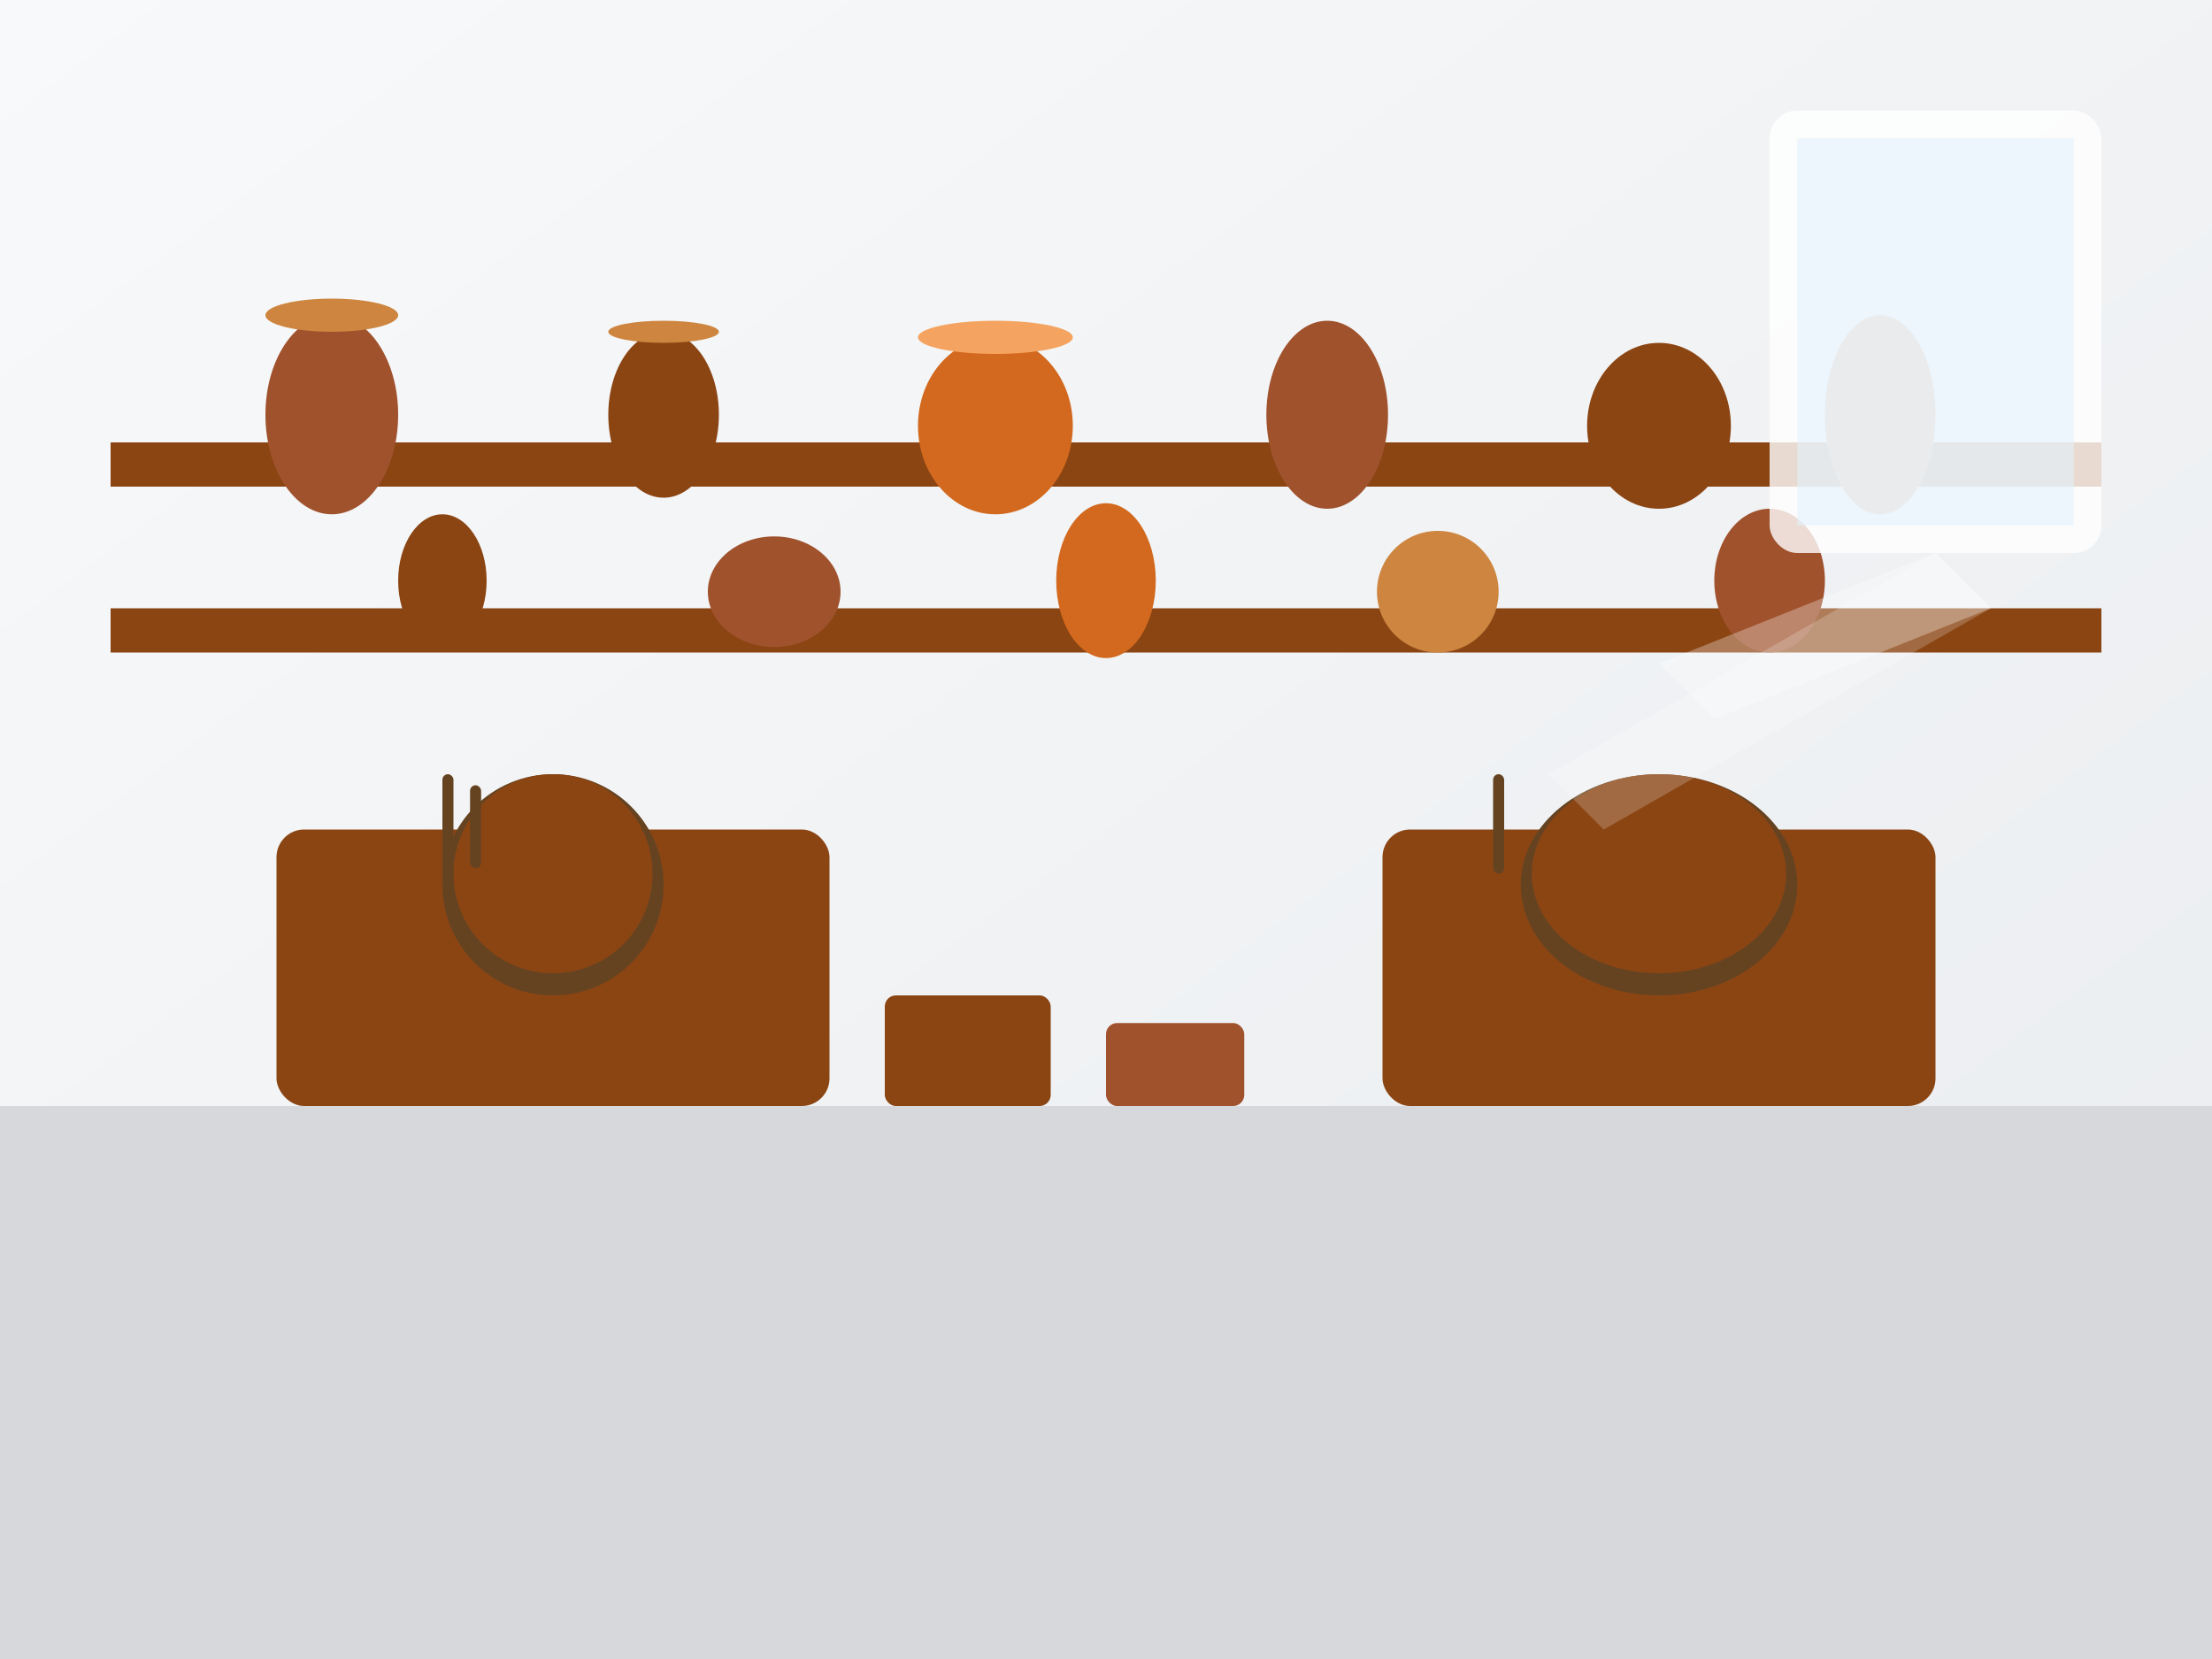
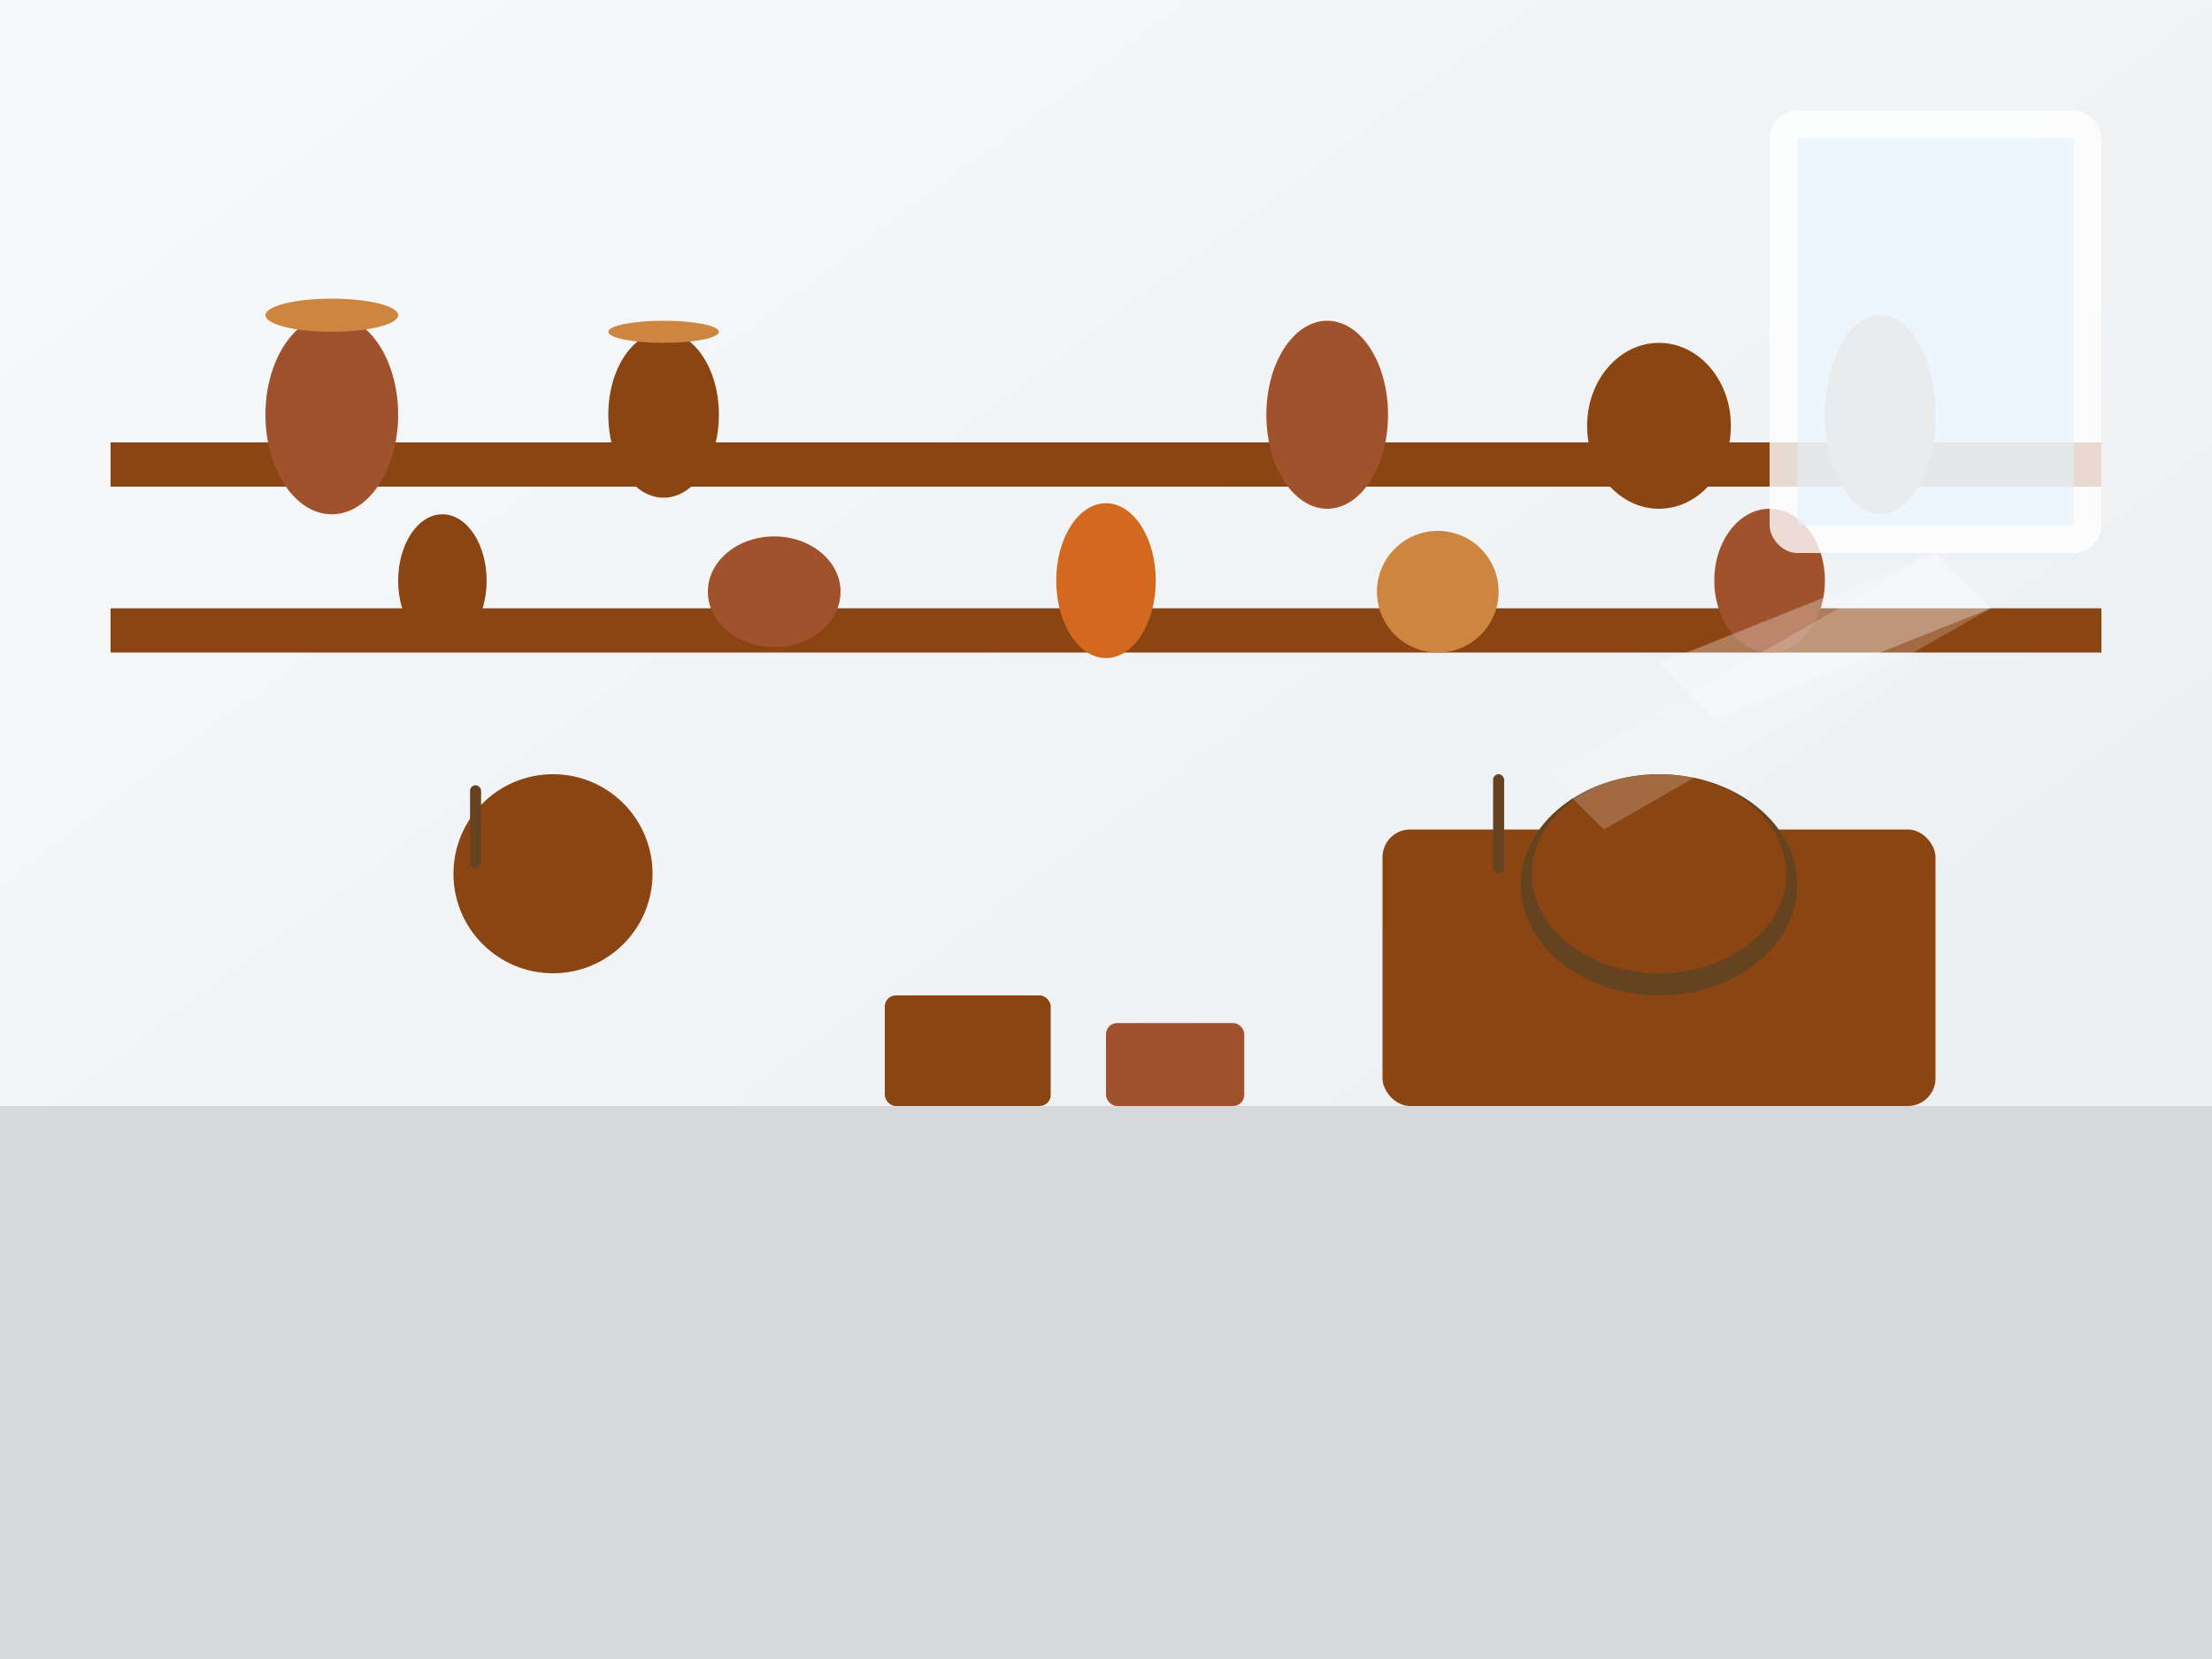
<svg xmlns="http://www.w3.org/2000/svg" viewBox="0 0 400 300" width="400" height="300">
  <rect x="0" y="0" width="400" height="300" fill="#333333" stroke="none" />
  <defs>
    <linearGradient id="studioGradient" x1="0%" y1="0%" x2="100%" y2="100%">
      <stop offset="0%" style="stop-color:#f8f9fa;stop-opacity:1" />
      <stop offset="100%" style="stop-color:#e9ecef;stop-opacity:1" />
    </linearGradient>
  </defs>
  <rect width="400" height="300" fill="url(#studioGradient)" />
  <rect x="0" y="200" width="400" height="100" fill="#d6d8db" />
-   <rect x="50" y="150" width="100" height="50" fill="#8B4513" rx="5" />
  <rect x="250" y="150" width="100" height="50" fill="#8B4513" rx="5" />
-   <circle cx="100" cy="160" r="20" fill="#654321" />
  <circle cx="100" cy="158" r="18" fill="#8B4513" />
  <ellipse cx="300" cy="160" rx="25" ry="20" fill="#654321" />
  <ellipse cx="300" cy="158" rx="23" ry="18" fill="#8B4513" />
  <rect x="20" y="80" width="360" height="8" fill="#8B4513" />
  <rect x="20" y="110" width="360" height="8" fill="#8B4513" />
  <ellipse cx="60" cy="75" rx="12" ry="18" fill="#A0522D" />
  <ellipse cx="60" cy="57" rx="12" ry="3" fill="#CD853F" />
  <ellipse cx="120" cy="75" rx="10" ry="15" fill="#8B4513" />
  <ellipse cx="120" cy="60" rx="10" ry="2" fill="#CD853F" />
-   <ellipse cx="180" cy="77" rx="14" ry="16" fill="#D2691E" />
-   <ellipse cx="180" cy="61" rx="14" ry="3" fill="#F4A460" />
  <ellipse cx="240" cy="75" rx="11" ry="17" fill="#A0522D" />
  <ellipse cx="300" cy="77" rx="13" ry="15" fill="#8B4513" />
  <ellipse cx="340" cy="75" rx="10" ry="18" fill="#D2691E" />
  <ellipse cx="80" cy="105" rx="8" ry="12" fill="#8B4513" />
  <ellipse cx="140" cy="107" rx="12" ry="10" fill="#A0522D" />
  <ellipse cx="200" cy="105" rx="9" ry="14" fill="#D2691E" />
  <ellipse cx="260" cy="107" rx="11" ry="11" fill="#CD853F" />
  <ellipse cx="320" cy="105" rx="10" ry="13" fill="#A0522D" />
-   <rect x="80" y="140" width="2" height="20" fill="#654321" rx="1" />
  <rect x="85" y="142" width="2" height="15" fill="#654321" rx="1" />
  <rect x="270" y="140" width="2" height="18" fill="#654321" rx="1" />
  <rect x="160" y="180" width="30" height="20" fill="#8B4513" rx="2" />
  <rect x="200" y="185" width="25" height="15" fill="#A0522D" rx="2" />
  <rect x="320" y="20" width="60" height="80" fill="#ffffff" opacity="0.8" rx="5" />
  <rect x="325" y="25" width="50" height="70" fill="#e3f2fd" opacity="0.6" />
  <polygon points="350,100 300,120 310,130 360,110" fill="#ffffff" opacity="0.3" />
  <polygon points="350,100 280,140 290,150 360,110" fill="#ffffff" opacity="0.2" />
</svg>